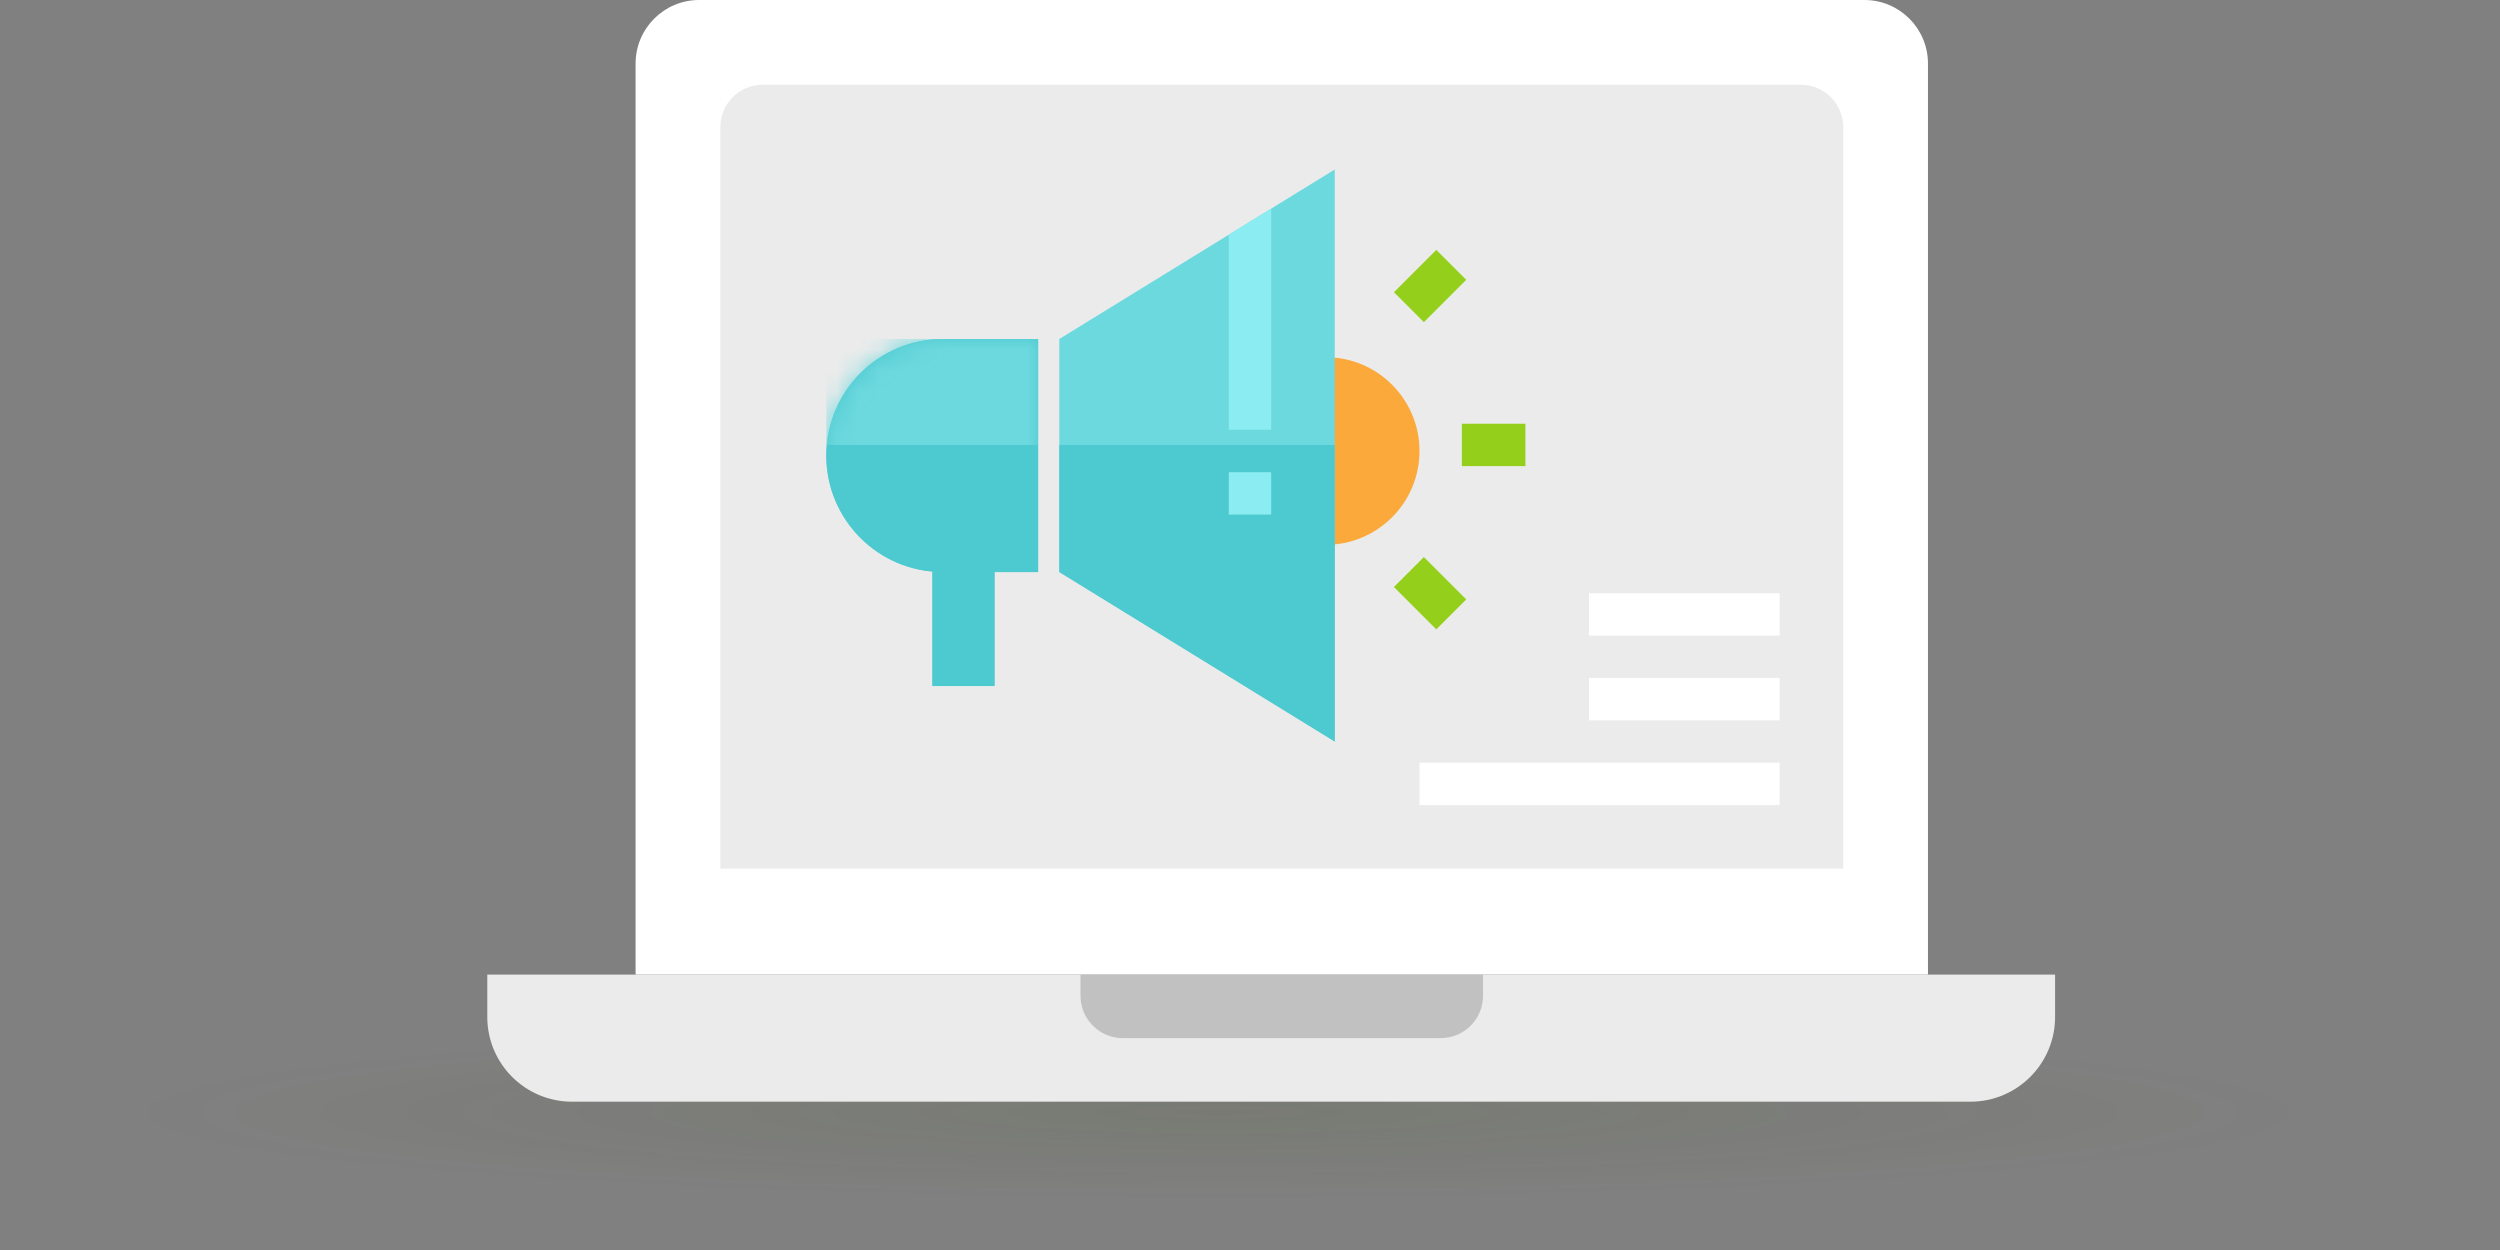
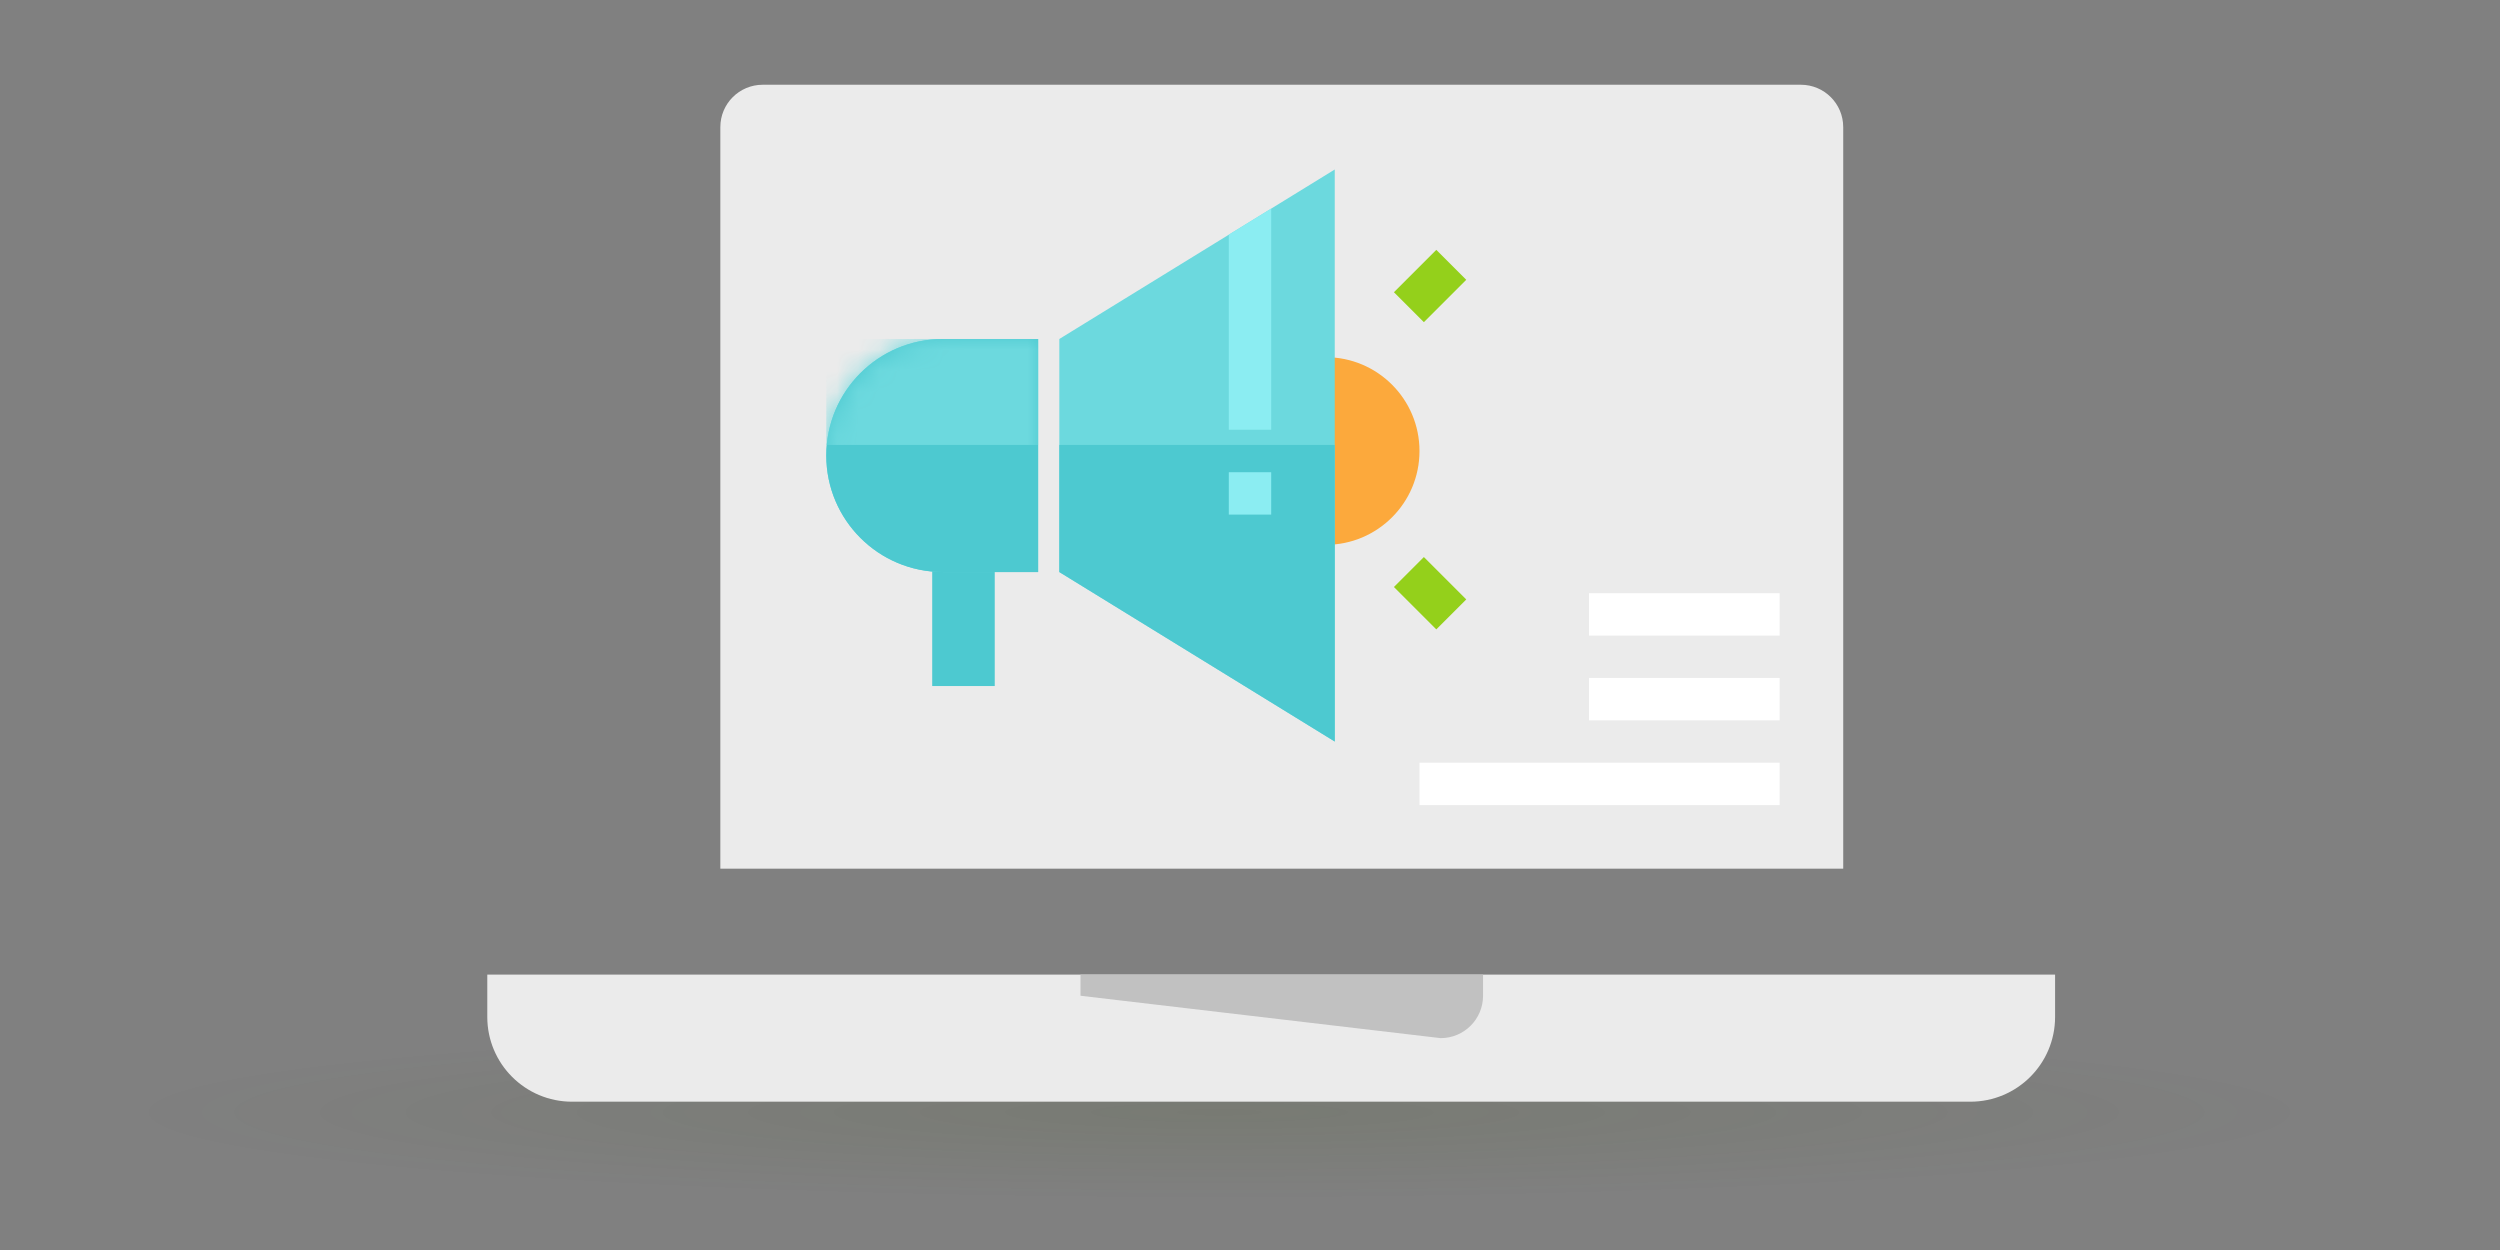
<svg xmlns="http://www.w3.org/2000/svg" width="118" height="59" viewBox="0 0 118 59" fill="none">
  <rect x="0" y="0" width="118" height="59" fill="#808080" stroke="none" />
  <ellipse cx="59" cy="52.5" rx="59" ry="6.5" fill="url(#paint0_radial_3091_16140)" fill-opacity="0.1" />
-   <path d="M91 46L30 46L30 3C30 1.343 31.343 2.41403e-06 33 2.55887e-06L88 7.36713e-06C89.657 7.51197e-06 91 1.343 91 3L91 46Z" fill="white" />
  <path d="M87 41L34 41L34 6C34 4.895 34.895 4 36 4L85 4C86.105 4 87 4.895 87 6L87 41Z" fill="#EBEBEB" />
  <rect x="67" y="36" width="17" height="2" fill="white" />
  <rect x="75" y="32" width="9" height="2" fill="white" />
  <rect x="75" y="28" width="9" height="2" fill="white" />
  <path d="M97 46L23 46L23 48C23 50.209 24.791 52 27 52L93 52C95.209 52 97 50.209 97 48L97 46Z" fill="#EBEBEB" />
-   <path d="M70 46L51 46L51 47C51 48.105 51.895 49 53 49L68 49C69.105 49 70 48.105 70 47L70 46Z" fill="#C1C1C1" />
+   <path d="M70 46L51 46L51 47L68 49C69.105 49 70 48.105 70 47L70 46Z" fill="#C1C1C1" />
  <path d="M67 21.288C67 18.842 65.017 16.859 62.571 16.859V25.716C65.017 25.716 67 23.734 67 21.288Z" fill="#FCA93C" />
  <path d="M50 16L63 8V35L50 27V16Z" fill="#6CD9DE" />
  <path d="M50 21H63V35L50 27V21Z" fill="#4DC9D0" />
  <rect x="44" y="25" width="2.952" height="7.381" fill="#4DC9D0" />
  <path d="M58 11.075L60 9.844V20.283H58V11.075Z" fill="#8BEDF2" />
  <path d="M39 21.5C39 18.462 41.462 16 44.5 16H49V27H44.5C41.462 27 39 24.538 39 21.5Z" fill="#6CD9DE" />
  <path d="M39 21.5C39 18.462 41.462 16 44.5 16H49V27H44.5C41.462 27 39 24.538 39 21.5Z" fill="#4DC9D0" />
  <mask id="mask0_3091_16140" style="mask-type:alpha" maskUnits="userSpaceOnUse" x="39" y="16" width="10" height="11">
    <path d="M39 21.5C39 18.462 41.462 16 44.5 16H49V27H44.5C41.462 27 39 24.538 39 21.5Z" fill="#4A54E3" />
  </mask>
  <g mask="url(#mask0_3091_16140)">
    <rect x="39" y="16" width="10" height="5" fill="#6CD9DE" />
  </g>
  <rect x="58" y="22.289" width="2" height="2" fill="#8BEDF2" />
  <path d="M66.5 14.5L68.5 12.5" stroke="#94D01B" stroke-width="2" />
  <path d="M66.5 27L68.5 29" stroke="#94D01B" stroke-width="2" />
-   <path d="M69 21H72" stroke="#94D01B" stroke-width="2" />
  <defs>
    <radialGradient id="paint0_radial_3091_16140" cx="0" cy="0" r="1" gradientUnits="userSpaceOnUse" gradientTransform="translate(57.561 52.5) scale(51.362 4.081)">
      <stop stop-color="#314900" />
      <stop offset="1" stop-color="#314900" stop-opacity="0" />
    </radialGradient>
  </defs>
</svg>